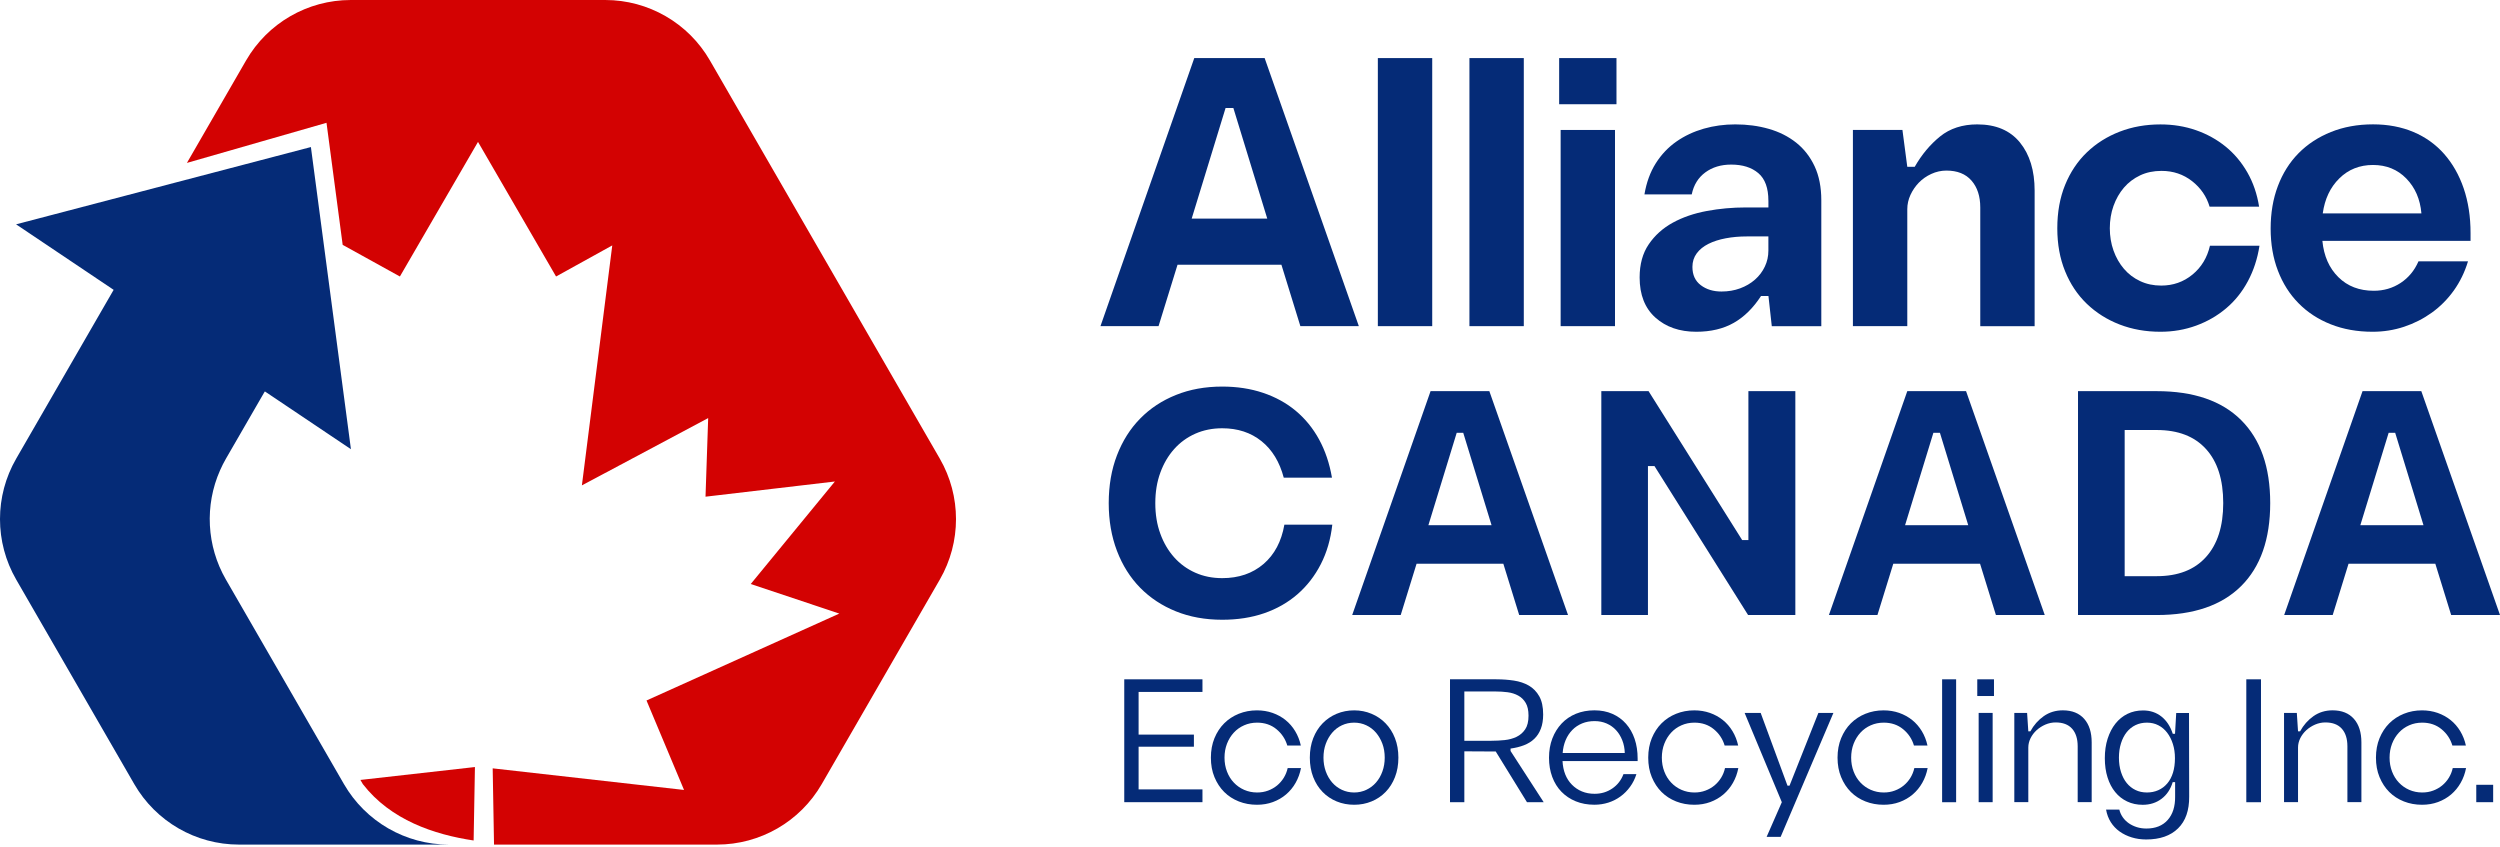
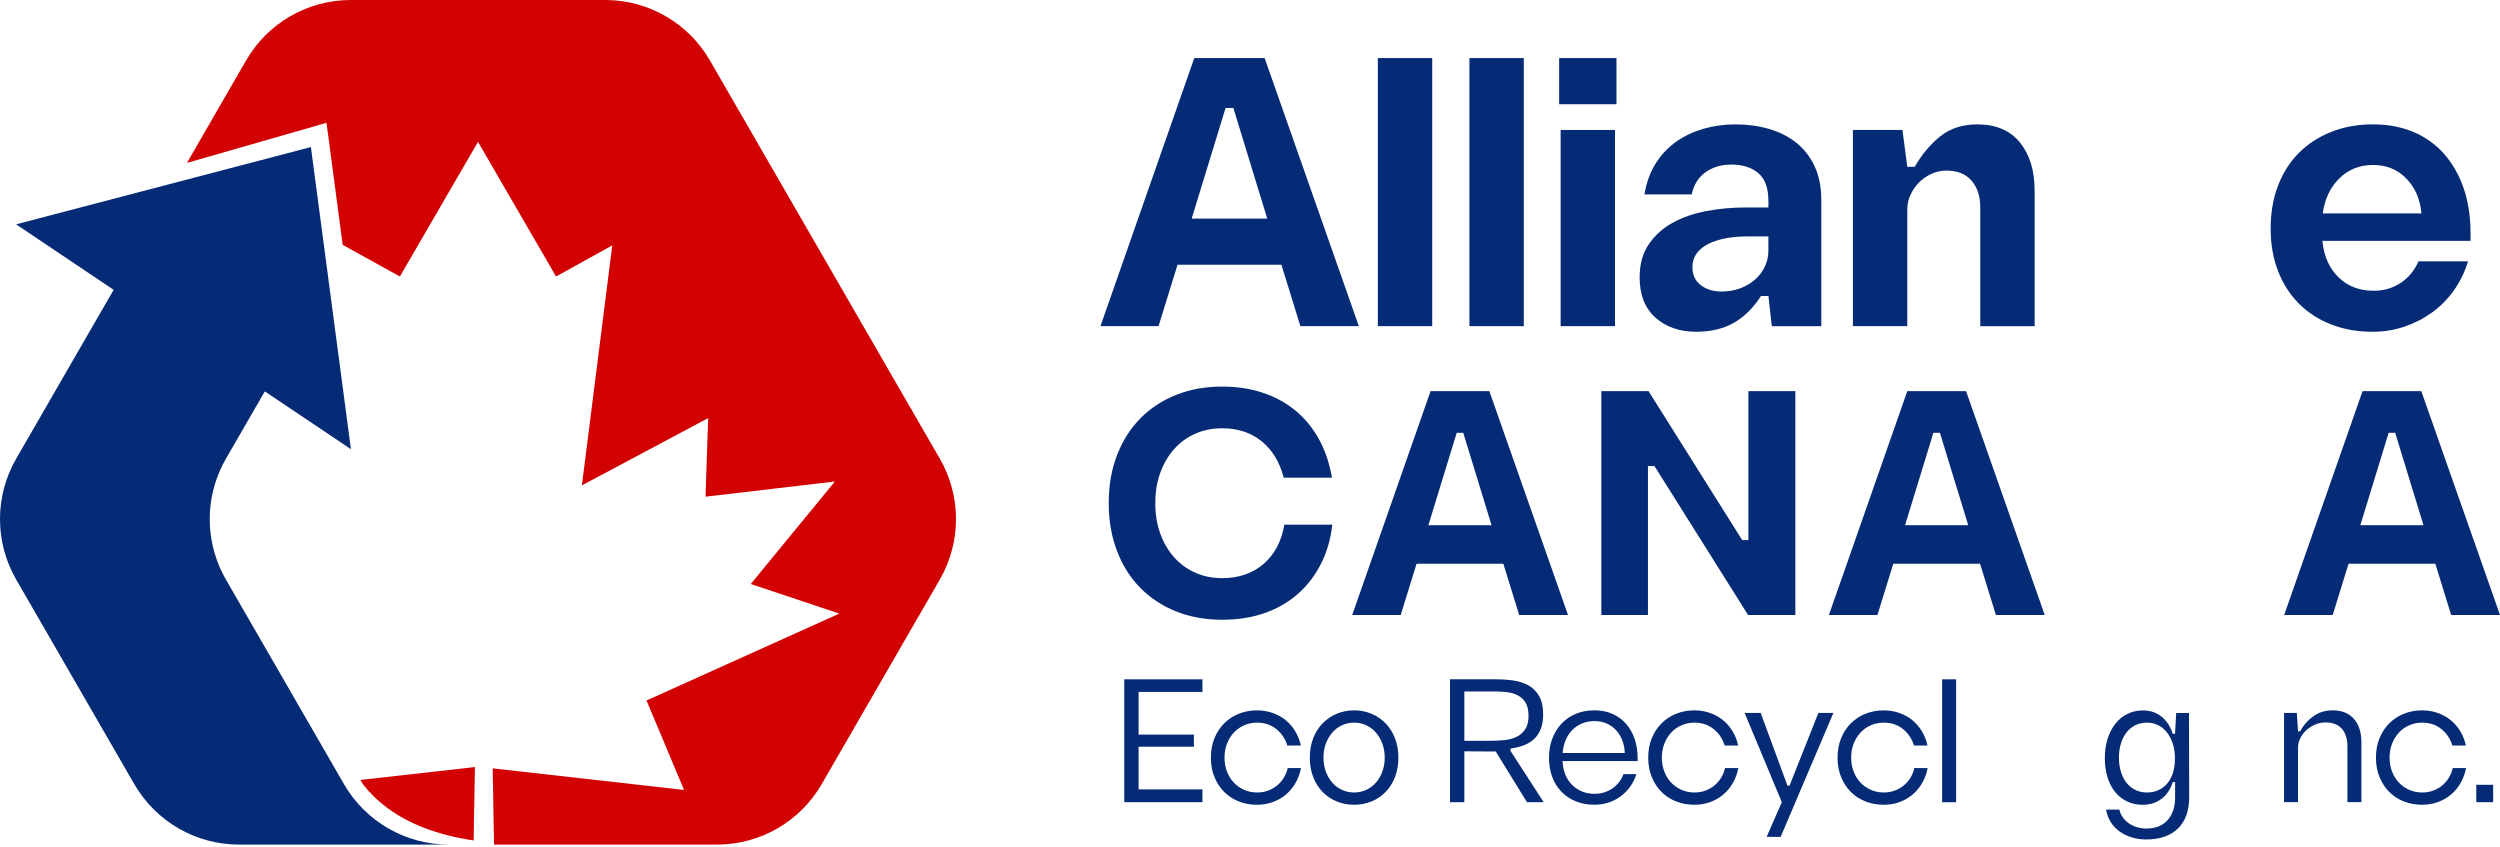
<svg xmlns="http://www.w3.org/2000/svg" width="189" height="64" viewBox="0 0 189 64" fill="none">
  <path d="M35.905 57.988L35.806 63.541C32.806 63.092 29.533 61.989 27.432 59.28L27.247 58.963L35.905 57.988Z" fill="#D30202" />
  <path d="M71.051 43.813L62.12 59.283C60.487 62.111 57.471 63.851 54.206 63.851H37.348L37.346 63.721L37.247 58.087L51.713 59.72L48.876 52.957L63.451 46.387L56.756 44.151L63.118 36.401L53.337 37.55L53.538 31.607L43.991 36.695L46.287 18.553L42.038 20.903L36.137 10.727L30.232 20.903L25.906 18.511L24.684 9.284L14.131 12.316L18.605 4.568C20.238 1.742 23.254 0 26.52 0H45.756C49.019 0 52.038 1.742 53.668 4.568L57.12 10.548L71.051 34.677C72.681 37.504 72.681 40.987 71.051 43.813Z" fill="#D30202" />
  <path d="M33.924 63.851H18.065C14.802 63.851 11.786 62.109 10.153 59.283L1.223 43.813C-0.408 40.985 -0.408 37.504 1.223 34.677L4.114 29.667L8.591 21.912L1.215 16.959L3.809 16.28L13.278 13.798L23.504 11.117L26.392 32.912L26.53 33.96L21.044 30.276L20.025 29.592L19.963 29.688L17.079 34.68C16.916 34.963 16.767 35.257 16.637 35.554C15.465 38.2 15.613 41.273 17.079 43.816L21.993 52.328L22.955 53.997L25.911 59.119L26.007 59.285C27.643 62.111 30.659 63.851 33.924 63.851Z" fill="#052B77" />
  <path d="M84.994 51.356H90.906V52.31H86.078V55.536H90.259V56.451H86.078V59.678H90.906V60.645H84.994V51.356Z" fill="#052B77" />
  <path d="M97.32 56.361C97.174 55.869 96.901 55.458 96.501 55.128C96.101 54.798 95.612 54.632 95.037 54.632C94.684 54.632 94.356 54.699 94.057 54.832C93.755 54.964 93.496 55.149 93.277 55.386C93.059 55.622 92.885 55.903 92.76 56.225C92.635 56.548 92.573 56.899 92.573 57.278C92.573 57.658 92.635 58.006 92.76 58.331C92.885 58.654 93.056 58.932 93.277 59.163C93.496 59.395 93.755 59.579 94.057 59.712C94.359 59.844 94.686 59.912 95.037 59.912C95.339 59.912 95.614 59.865 95.869 59.769C96.124 59.675 96.347 59.545 96.548 59.382C96.745 59.218 96.914 59.025 97.052 58.802C97.19 58.578 97.289 58.334 97.349 58.066H98.355C98.277 58.472 98.141 58.843 97.949 59.181C97.757 59.522 97.515 59.813 97.226 60.06C96.938 60.305 96.608 60.497 96.233 60.635C95.859 60.773 95.456 60.84 95.027 60.84C94.535 60.84 94.078 60.757 93.651 60.588C93.225 60.419 92.859 60.182 92.549 59.873C92.24 59.564 91.995 59.189 91.813 58.75C91.631 58.31 91.543 57.822 91.543 57.278C91.543 56.735 91.634 56.246 91.813 55.807C91.995 55.367 92.24 54.993 92.549 54.684C92.859 54.374 93.228 54.132 93.651 53.961C94.078 53.789 94.535 53.703 95.027 53.703C95.448 53.703 95.841 53.769 96.207 53.896C96.574 54.026 96.899 54.205 97.187 54.437C97.476 54.668 97.718 54.949 97.915 55.276C98.113 55.604 98.256 55.965 98.342 56.361H97.32Z" fill="#052B77" />
  <path d="M102.377 53.703C102.842 53.703 103.279 53.789 103.687 53.961C104.095 54.132 104.451 54.374 104.75 54.684C105.049 54.993 105.289 55.367 105.46 55.807C105.632 56.246 105.718 56.735 105.718 57.278C105.718 57.822 105.632 58.31 105.46 58.75C105.289 59.189 105.052 59.564 104.75 59.873C104.449 60.182 104.095 60.422 103.687 60.588C103.279 60.757 102.842 60.84 102.377 60.84C101.904 60.84 101.462 60.757 101.053 60.588C100.645 60.419 100.289 60.182 99.99 59.873C99.688 59.564 99.452 59.189 99.28 58.75C99.109 58.31 99.023 57.822 99.023 57.278C99.023 56.735 99.109 56.246 99.28 55.807C99.452 55.367 99.688 54.993 99.99 54.684C100.292 54.374 100.645 54.132 101.053 53.961C101.464 53.789 101.904 53.703 102.377 53.703ZM102.377 54.632C102.041 54.632 101.732 54.699 101.449 54.832C101.165 54.964 100.918 55.152 100.713 55.393C100.507 55.635 100.346 55.913 100.229 56.233C100.112 56.55 100.055 56.899 100.055 57.278C100.055 57.648 100.112 57.993 100.229 58.318C100.346 58.641 100.507 58.921 100.713 59.158C100.918 59.395 101.165 59.579 101.449 59.712C101.732 59.844 102.041 59.912 102.377 59.912C102.704 59.912 103.008 59.844 103.292 59.712C103.575 59.579 103.822 59.395 104.028 59.158C104.233 58.921 104.397 58.641 104.511 58.318C104.628 57.996 104.685 57.65 104.685 57.278C104.685 56.899 104.628 56.55 104.511 56.233C104.394 55.916 104.233 55.635 104.028 55.393C103.822 55.152 103.575 54.964 103.292 54.832C103.008 54.699 102.704 54.632 102.377 54.632Z" fill="#052B77" />
  <path d="M113.127 51.356C113.582 51.356 114.024 51.387 114.451 51.452C114.877 51.517 115.254 51.644 115.579 51.831C115.907 52.021 116.169 52.289 116.367 52.638C116.564 52.986 116.663 53.444 116.663 54.013C116.663 54.426 116.606 54.785 116.489 55.089C116.372 55.396 116.208 55.651 115.992 55.856C115.777 56.062 115.517 56.223 115.212 56.34C114.908 56.457 114.57 56.54 114.198 56.592V56.774L116.702 60.645H115.439L113.078 56.813L110.704 56.8V60.645H109.62V51.353H113.127V51.356ZM112.766 56.002C113.093 56.002 113.421 55.984 113.754 55.95C114.084 55.916 114.383 55.833 114.651 55.705C114.919 55.575 115.134 55.388 115.303 55.139C115.472 54.889 115.556 54.546 115.556 54.106C115.556 53.701 115.485 53.379 115.342 53.139C115.199 52.898 115.012 52.713 114.776 52.586C114.539 52.456 114.271 52.372 113.975 52.333C113.678 52.294 113.374 52.276 113.065 52.276H110.704V56.007H112.766V56.002Z" fill="#052B77" />
  <path d="M123.711 58.529C123.6 58.883 123.441 59.2 123.233 59.483C123.028 59.766 122.786 60.011 122.51 60.211C122.235 60.414 121.931 60.567 121.595 60.676C121.26 60.783 120.906 60.838 120.537 60.838C120.02 60.838 119.552 60.752 119.13 60.58C118.709 60.409 118.348 60.167 118.046 59.857C117.745 59.548 117.513 59.174 117.349 58.734C117.186 58.295 117.105 57.814 117.105 57.289C117.105 56.756 117.188 56.27 117.357 55.83C117.526 55.391 117.76 55.014 118.062 54.694C118.363 54.377 118.725 54.13 119.146 53.958C119.567 53.787 120.033 53.701 120.54 53.701C121.039 53.701 121.491 53.789 121.894 53.966C122.297 54.143 122.643 54.392 122.926 54.715C123.21 55.037 123.428 55.419 123.579 55.864C123.73 56.309 123.805 56.8 123.805 57.341V57.536H118.127C118.145 57.905 118.213 58.24 118.332 58.542C118.452 58.843 118.621 59.103 118.837 59.322C119.052 59.54 119.302 59.712 119.591 59.831C119.879 59.951 120.199 60.011 120.553 60.011C121.052 60.011 121.496 59.878 121.889 59.61C122.281 59.343 122.562 58.981 122.734 58.526H123.711V58.529ZM122.833 56.93C122.825 56.587 122.762 56.264 122.645 55.968C122.528 55.672 122.372 55.414 122.175 55.201C121.977 54.985 121.741 54.819 121.465 54.697C121.19 54.577 120.885 54.515 120.55 54.515C120.207 54.515 119.892 54.572 119.609 54.689C119.325 54.806 119.078 54.97 118.868 55.185C118.657 55.401 118.488 55.656 118.363 55.952C118.239 56.249 118.163 56.574 118.137 56.927H122.833V56.93Z" fill="#052B77" />
  <path d="M130.383 56.361C130.237 55.869 129.964 55.458 129.564 55.128C129.163 54.798 128.675 54.632 128.1 54.632C127.746 54.632 127.419 54.699 127.12 54.832C126.818 54.964 126.558 55.149 126.34 55.386C126.122 55.622 125.947 55.903 125.823 56.225C125.698 56.548 125.635 56.899 125.635 57.278C125.635 57.658 125.698 58.006 125.823 58.331C125.947 58.654 126.119 58.932 126.34 59.163C126.558 59.395 126.818 59.579 127.12 59.712C127.421 59.844 127.749 59.912 128.1 59.912C128.402 59.912 128.677 59.865 128.932 59.769C129.187 59.675 129.41 59.545 129.611 59.382C129.808 59.218 129.977 59.025 130.115 58.802C130.253 58.578 130.352 58.334 130.411 58.066H131.418C131.34 58.472 131.204 58.843 131.012 59.181C130.82 59.522 130.578 59.813 130.289 60.06C130.001 60.305 129.67 60.497 129.296 60.635C128.922 60.773 128.519 60.84 128.09 60.84C127.598 60.84 127.141 60.757 126.714 60.588C126.288 60.419 125.921 60.182 125.612 59.873C125.303 59.564 125.058 59.189 124.876 58.75C124.694 58.31 124.606 57.822 124.606 57.278C124.606 56.735 124.697 56.246 124.876 55.807C125.058 55.367 125.303 54.993 125.612 54.684C125.921 54.374 126.291 54.132 126.714 53.961C127.141 53.789 127.598 53.703 128.09 53.703C128.511 53.703 128.903 53.769 129.27 53.896C129.637 54.026 129.962 54.205 130.25 54.437C130.539 54.668 130.781 54.949 130.978 55.276C131.176 55.604 131.319 55.965 131.405 56.361H130.383Z" fill="#052B77" />
  <path d="M133.557 63.266L134.706 60.645L131.893 53.896H133.107L135.133 59.395H135.289L137.47 53.896H138.606L134.618 63.266H133.557Z" fill="#052B77" />
  <path d="M144.695 56.361C144.55 55.869 144.277 55.458 143.876 55.128C143.476 54.798 142.987 54.632 142.412 54.632C142.059 54.632 141.731 54.699 141.432 54.832C141.131 54.964 140.871 55.149 140.652 55.386C140.434 55.622 140.26 55.903 140.135 56.225C140.01 56.548 139.948 56.899 139.948 57.278C139.948 57.658 140.01 58.006 140.135 58.331C140.26 58.654 140.431 58.932 140.652 59.163C140.871 59.395 141.131 59.579 141.432 59.712C141.734 59.844 142.061 59.912 142.412 59.912C142.714 59.912 142.99 59.865 143.244 59.769C143.499 59.675 143.723 59.545 143.923 59.382C144.121 59.218 144.29 59.025 144.427 58.802C144.565 58.578 144.664 58.334 144.724 58.066H145.73C145.652 58.472 145.517 58.843 145.324 59.181C145.132 59.522 144.89 59.813 144.602 60.06C144.313 60.305 143.983 60.497 143.608 60.635C143.234 60.773 142.831 60.84 142.402 60.84C141.911 60.84 141.453 60.757 141.027 60.588C140.6 60.419 140.234 60.182 139.924 59.873C139.615 59.564 139.371 59.189 139.189 58.75C139.007 58.31 138.918 57.822 138.918 57.278C138.918 56.735 139.009 56.246 139.189 55.807C139.371 55.367 139.615 54.993 139.924 54.684C140.234 54.374 140.603 54.132 141.027 53.961C141.453 53.789 141.911 53.703 142.402 53.703C142.823 53.703 143.216 53.769 143.582 53.896C143.949 54.026 144.274 54.205 144.563 54.437C144.851 54.668 145.093 54.949 145.291 55.276C145.488 55.604 145.631 55.965 145.717 56.361H144.695Z" fill="#052B77" />
  <path d="M146.824 51.356H147.883V60.648H146.824V51.356Z" fill="#052B77" />
-   <path d="M149.482 51.356H150.745V52.619H149.482V51.356ZM149.586 53.896H150.644V60.645H149.586V53.896Z" fill="#052B77" />
-   <path d="M153.496 55.289C153.753 54.816 154.091 54.434 154.51 54.14C154.926 53.849 155.407 53.701 155.95 53.701C156.647 53.701 157.185 53.917 157.565 54.346C157.944 54.775 158.131 55.37 158.131 56.127V60.643H157.073V56.423C157.073 55.846 156.93 55.401 156.647 55.087C156.364 54.772 155.95 54.616 155.407 54.616C155.139 54.616 154.882 54.671 154.632 54.777C154.382 54.886 154.161 55.027 153.966 55.204C153.774 55.38 153.621 55.583 153.509 55.809C153.397 56.038 153.34 56.272 153.34 56.514V60.643H152.282V53.896H153.249L153.34 55.289H153.496Z" fill="#052B77" />
  <path d="M160.219 61.202C160.271 61.417 160.36 61.612 160.484 61.789C160.609 61.966 160.763 62.117 160.942 62.242C161.124 62.366 161.324 62.462 161.548 62.533C161.771 62.603 162.013 62.637 162.27 62.637C162.959 62.637 163.495 62.421 163.877 61.992C164.259 61.563 164.447 60.973 164.439 60.224V59.127H164.257C164.093 59.668 163.812 60.091 163.412 60.39C163.011 60.692 162.536 60.843 161.987 60.843C161.556 60.843 161.166 60.76 160.812 60.591C160.458 60.422 160.157 60.188 159.91 59.881C159.66 59.577 159.465 59.205 159.33 58.771C159.192 58.337 159.125 57.853 159.125 57.32C159.125 56.779 159.195 56.285 159.338 55.843C159.481 55.401 159.678 55.019 159.931 54.702C160.185 54.385 160.487 54.138 160.841 53.966C161.194 53.794 161.584 53.709 162.016 53.709C162.556 53.709 163.022 53.865 163.409 54.174C163.797 54.483 164.08 54.918 164.262 55.477H164.431L164.522 53.901H165.489L165.502 60.224C165.51 61.264 165.232 62.065 164.662 62.624C164.096 63.183 163.29 63.464 162.25 63.464C161.862 63.464 161.498 63.411 161.16 63.307C160.82 63.203 160.516 63.055 160.245 62.863C159.975 62.67 159.751 62.434 159.574 62.153C159.398 61.872 159.281 61.558 159.218 61.204H160.219V61.202ZM162.309 54.632C161.992 54.632 161.704 54.694 161.444 54.819C161.186 54.944 160.963 55.123 160.778 55.354C160.594 55.586 160.448 55.867 160.347 56.194C160.243 56.522 160.191 56.883 160.191 57.278C160.191 57.673 160.243 58.035 160.347 58.362C160.451 58.69 160.594 58.968 160.778 59.194C160.963 59.423 161.184 59.6 161.444 59.725C161.701 59.85 161.99 59.912 162.309 59.912C162.619 59.912 162.905 59.855 163.167 59.738C163.43 59.621 163.656 59.452 163.846 59.228C164.036 59.005 164.179 58.734 164.278 58.414C164.376 58.097 164.426 57.731 164.426 57.317C164.426 56.93 164.374 56.574 164.27 56.246C164.166 55.919 164.023 55.635 163.838 55.393C163.654 55.152 163.433 54.964 163.173 54.832C162.918 54.699 162.629 54.632 162.309 54.632Z" fill="#052B77" />
-   <path d="M169.821 51.356H170.931V60.648H169.821V51.356Z" fill="#052B77" />
  <path d="M173.887 55.289C174.144 54.816 174.482 54.434 174.901 54.14C175.317 53.849 175.798 53.701 176.341 53.701C177.038 53.701 177.576 53.917 177.956 54.346C178.335 54.775 178.522 55.37 178.522 56.127V60.643H177.464V56.423C177.464 55.846 177.321 55.401 177.038 55.087C176.754 54.772 176.341 54.616 175.798 54.616C175.53 54.616 175.273 54.671 175.023 54.777C174.773 54.886 174.552 55.027 174.357 55.204C174.165 55.38 174.012 55.583 173.9 55.809C173.788 56.038 173.731 56.272 173.731 56.514V60.643H172.673V53.896H173.64L173.731 55.289H173.887Z" fill="#052B77" />
  <path d="M185.399 56.361C185.254 55.869 184.981 55.458 184.58 55.128C184.18 54.798 183.691 54.632 183.116 54.632C182.763 54.632 182.435 54.699 182.136 54.832C181.835 54.964 181.575 55.149 181.356 55.386C181.138 55.622 180.964 55.903 180.839 56.225C180.714 56.548 180.652 56.899 180.652 57.278C180.652 57.658 180.714 58.006 180.839 58.331C180.964 58.654 181.135 58.932 181.356 59.163C181.575 59.395 181.835 59.579 182.136 59.712C182.438 59.844 182.765 59.912 183.116 59.912C183.418 59.912 183.694 59.865 183.948 59.769C184.203 59.675 184.427 59.545 184.627 59.382C184.825 59.218 184.994 59.025 185.131 58.802C185.269 58.578 185.368 58.334 185.428 58.066H186.434C186.356 58.472 186.221 58.843 186.028 59.181C185.836 59.522 185.594 59.813 185.306 60.06C185.017 60.305 184.687 60.497 184.312 60.635C183.938 60.773 183.535 60.84 183.106 60.84C182.615 60.84 182.157 60.757 181.731 60.588C181.304 60.419 180.938 60.182 180.628 59.873C180.319 59.564 180.075 59.189 179.893 58.75C179.711 58.31 179.622 57.822 179.622 57.278C179.622 56.735 179.713 56.246 179.893 55.807C180.075 55.367 180.319 54.993 180.628 54.684C180.938 54.374 181.307 54.132 181.731 53.961C182.157 53.789 182.615 53.703 183.106 53.703C183.527 53.703 183.92 53.769 184.286 53.896C184.653 54.026 184.978 54.205 185.267 54.437C185.555 54.668 185.797 54.949 185.995 55.276C186.192 55.604 186.335 55.965 186.421 56.361H185.399Z" fill="#052B77" />
  <path d="M187.206 59.33H188.483V60.645H187.206V59.33Z" fill="#052B77" />
  <path d="M96.875 20.014H89.021L87.586 24.657H83.195L90.287 4.391H95.607L102.728 24.657H98.308L96.875 20.014ZM95.804 16.525L93.243 8.166H92.653L90.092 16.525H95.804Z" fill="#052B77" />
  <path d="M104.165 4.391H108.276V24.657H104.165V4.391Z" fill="#052B77" />
  <path d="M111.089 4.391H115.199V24.657H111.089V4.391Z" fill="#052B77" />
  <path d="M117.872 4.391H122.206V7.88H117.872V4.391ZM117.984 9.825H122.094V24.657H117.984V9.825Z" fill="#052B77" />
  <path d="M133.69 15.173C133.69 14.216 133.438 13.522 132.931 13.091C132.424 12.659 131.74 12.443 130.877 12.443C130.107 12.443 129.455 12.641 128.922 13.033C128.386 13.428 128.043 13.982 127.895 14.695H124.32C124.471 13.795 124.757 13.01 125.178 12.344C125.599 11.679 126.122 11.13 126.74 10.699C127.359 10.267 128.048 9.945 128.81 9.726C129.569 9.51 130.362 9.404 131.189 9.404C132.088 9.404 132.933 9.516 133.721 9.742C134.509 9.968 135.198 10.314 135.791 10.784C136.381 11.252 136.846 11.85 137.184 12.57C137.522 13.293 137.691 14.151 137.691 15.147V24.66H133.947L133.695 22.38H133.131C132.548 23.279 131.865 23.956 131.077 24.405C130.289 24.855 129.34 25.081 128.235 25.081C126.977 25.081 125.95 24.725 125.152 24.013C124.354 23.3 123.956 22.286 123.956 20.973C123.956 19.98 124.185 19.143 124.645 18.47C125.105 17.794 125.708 17.25 126.46 16.837C127.211 16.424 128.069 16.13 129.036 15.95C130.003 15.771 130.983 15.683 131.977 15.683H133.692V15.173H133.69ZM133.69 17.874H132.057C131.493 17.874 130.963 17.921 130.466 18.015C129.969 18.108 129.533 18.249 129.158 18.436C128.784 18.623 128.487 18.862 128.272 19.154C128.056 19.445 127.947 19.788 127.947 20.18C127.947 20.781 128.157 21.241 128.581 21.561C129.002 21.881 129.525 22.039 130.144 22.039C130.651 22.039 131.119 21.959 131.55 21.8C131.982 21.642 132.356 21.421 132.676 21.14C132.996 20.859 133.243 20.531 133.422 20.154C133.601 19.78 133.69 19.377 133.69 18.943V17.874Z" fill="#052B77" />
  <path d="M144.752 12.612C145.278 11.692 145.915 10.927 146.666 10.319C147.417 9.711 148.356 9.404 149.482 9.404C150.888 9.404 151.962 9.859 152.705 10.769C153.446 11.679 153.818 12.893 153.818 14.414V24.66H149.708V15.68C149.708 14.835 149.487 14.159 149.047 13.655C148.605 13.148 147.974 12.896 147.147 12.896C146.752 12.896 146.372 12.981 146.008 13.148C145.644 13.314 145.327 13.538 145.064 13.808C144.802 14.081 144.591 14.39 144.43 14.736C144.271 15.085 144.191 15.443 144.191 15.82V24.657H140.08V9.825H143.824L144.191 12.612H144.752Z" fill="#052B77" />
-   <path d="M167.044 15.623C166.818 14.853 166.378 14.211 165.721 13.694C165.063 13.179 164.293 12.919 163.412 12.919C162.811 12.919 162.273 13.031 161.795 13.257C161.316 13.483 160.908 13.793 160.57 14.185C160.232 14.58 159.97 15.04 159.782 15.563C159.595 16.088 159.502 16.652 159.502 17.253C159.502 17.854 159.595 18.418 159.782 18.943C159.97 19.468 160.232 19.928 160.57 20.323C160.908 20.719 161.316 21.028 161.795 21.252C162.273 21.478 162.803 21.59 163.386 21.59C164.285 21.59 165.076 21.314 165.749 20.76C166.425 20.206 166.864 19.479 167.072 18.579H170.816C170.666 19.554 170.374 20.446 169.943 21.254C169.511 22.06 168.963 22.747 168.297 23.308C167.631 23.872 166.875 24.306 166.03 24.616C165.185 24.925 164.285 25.081 163.329 25.081C162.221 25.081 161.194 24.899 160.245 24.533C159.296 24.166 158.472 23.646 157.767 22.97C157.063 22.294 156.514 21.475 156.122 20.508C155.727 19.541 155.532 18.459 155.532 17.258C155.532 16.039 155.729 14.947 156.122 13.98C156.517 13.012 157.065 12.194 157.767 11.518C158.472 10.842 159.296 10.322 160.245 9.955C161.192 9.588 162.221 9.406 163.329 9.406C164.285 9.406 165.182 9.552 166.017 9.843C166.851 10.134 167.598 10.548 168.255 11.081C168.913 11.616 169.462 12.269 169.901 13.036C170.341 13.806 170.637 14.669 170.788 15.625H167.044V15.623Z" fill="#052B77" />
  <path d="M186.579 19.762C186.335 20.568 185.979 21.301 185.511 21.959C185.04 22.616 184.489 23.173 183.85 23.633C183.21 24.093 182.513 24.449 181.751 24.702C180.992 24.954 180.199 25.081 179.373 25.081C178.208 25.081 177.152 24.894 176.206 24.517C175.257 24.143 174.446 23.612 173.772 22.926C173.096 22.242 172.576 21.421 172.21 20.464C171.843 19.507 171.661 18.446 171.661 17.284C171.661 16.101 171.843 15.027 172.21 14.06C172.576 13.093 173.096 12.269 173.772 11.583C174.448 10.899 175.265 10.363 176.222 9.978C177.178 9.594 178.239 9.401 179.401 9.401C180.527 9.401 181.546 9.594 182.456 9.978C183.366 10.363 184.141 10.917 184.778 11.64C185.415 12.363 185.909 13.231 186.255 14.242C186.6 15.256 186.774 16.382 186.774 17.619V18.21H175.572C175.683 19.354 176.086 20.269 176.783 20.955C177.477 21.642 178.369 21.982 179.458 21.982C180.21 21.982 180.883 21.785 181.484 21.392C182.084 20.997 182.534 20.453 182.836 19.759H186.579V19.762ZM183.059 16.13C182.966 15.061 182.586 14.182 181.92 13.499C181.255 12.815 180.415 12.472 179.401 12.472C178.387 12.472 177.54 12.81 176.853 13.486C176.167 14.162 175.751 15.043 175.6 16.132H183.059V16.13Z" fill="#052B77" />
  <path d="M100.723 39.656C100.598 40.769 100.307 41.767 99.852 42.654C99.397 43.541 98.81 44.297 98.09 44.924C97.369 45.55 96.53 46.029 95.575 46.359C94.619 46.689 93.561 46.853 92.401 46.853C91.117 46.853 89.947 46.642 88.899 46.218C87.849 45.795 86.949 45.199 86.195 44.432C85.444 43.665 84.859 42.737 84.443 41.648C84.027 40.558 83.819 39.355 83.819 38.039C83.819 36.708 84.027 35.499 84.443 34.42C84.859 33.339 85.441 32.413 86.195 31.646C86.946 30.879 87.849 30.281 88.899 29.86C89.949 29.436 91.117 29.225 92.401 29.225C93.514 29.225 94.541 29.381 95.479 29.696C96.418 30.011 97.247 30.463 97.96 31.058C98.672 31.654 99.259 32.374 99.722 33.221C100.185 34.069 100.51 35.031 100.697 36.113H97.052C96.737 34.922 96.179 34.001 95.37 33.352C94.561 32.702 93.571 32.377 92.396 32.377C91.66 32.377 90.981 32.514 90.363 32.787C89.744 33.063 89.211 33.45 88.764 33.952C88.317 34.454 87.968 35.049 87.719 35.738C87.466 36.427 87.341 37.197 87.341 38.042C87.341 38.887 87.466 39.656 87.719 40.345C87.968 41.034 88.319 41.63 88.764 42.131C89.211 42.633 89.744 43.02 90.363 43.296C90.981 43.572 91.66 43.707 92.396 43.707C93.649 43.707 94.691 43.351 95.523 42.638C96.353 41.926 96.878 40.933 97.099 39.664H100.723V39.656Z" fill="#052B77" />
  <path d="M113.652 42.617H107.093L105.894 46.496H102.226L108.151 29.571H112.594L118.543 46.496H114.851L113.652 42.617ZM112.761 39.703L110.621 32.72H110.127L107.987 39.703H112.761Z" fill="#052B77" />
  <path d="M132.179 29.571H135.728V46.496H132.156L125.079 35.236H124.585V46.496H121.06V29.571H124.632L131.709 40.831H132.179V29.571Z" fill="#052B77" />
  <path d="M149.692 42.617H143.133L141.934 46.496H138.266L144.191 29.571H148.634L154.583 46.496H150.891L149.692 42.617ZM148.798 39.703L146.658 32.72H146.164L144.024 39.703H148.798Z" fill="#052B77" />
-   <path d="M157.097 46.496V29.571H163.045C165.835 29.571 167.962 30.299 169.428 31.758C170.894 33.216 171.628 35.307 171.628 38.034C171.628 40.761 170.894 42.854 169.428 44.31C167.962 45.766 165.835 46.496 163.045 46.496H157.097ZM160.625 43.559H163.045C164.66 43.559 165.903 43.078 166.771 42.113C167.642 41.149 168.076 39.789 168.076 38.034C168.076 36.263 167.642 34.898 166.771 33.944C165.903 32.987 164.66 32.509 163.045 32.509H160.625V43.559Z" fill="#052B77" />
  <path d="M184.11 42.617H177.55L176.352 46.496H172.683L178.608 29.571H183.051L189 46.496H185.308L184.11 42.617ZM183.215 39.703L181.076 32.72H180.582L178.442 39.703H183.215Z" fill="#052B77" />
</svg>